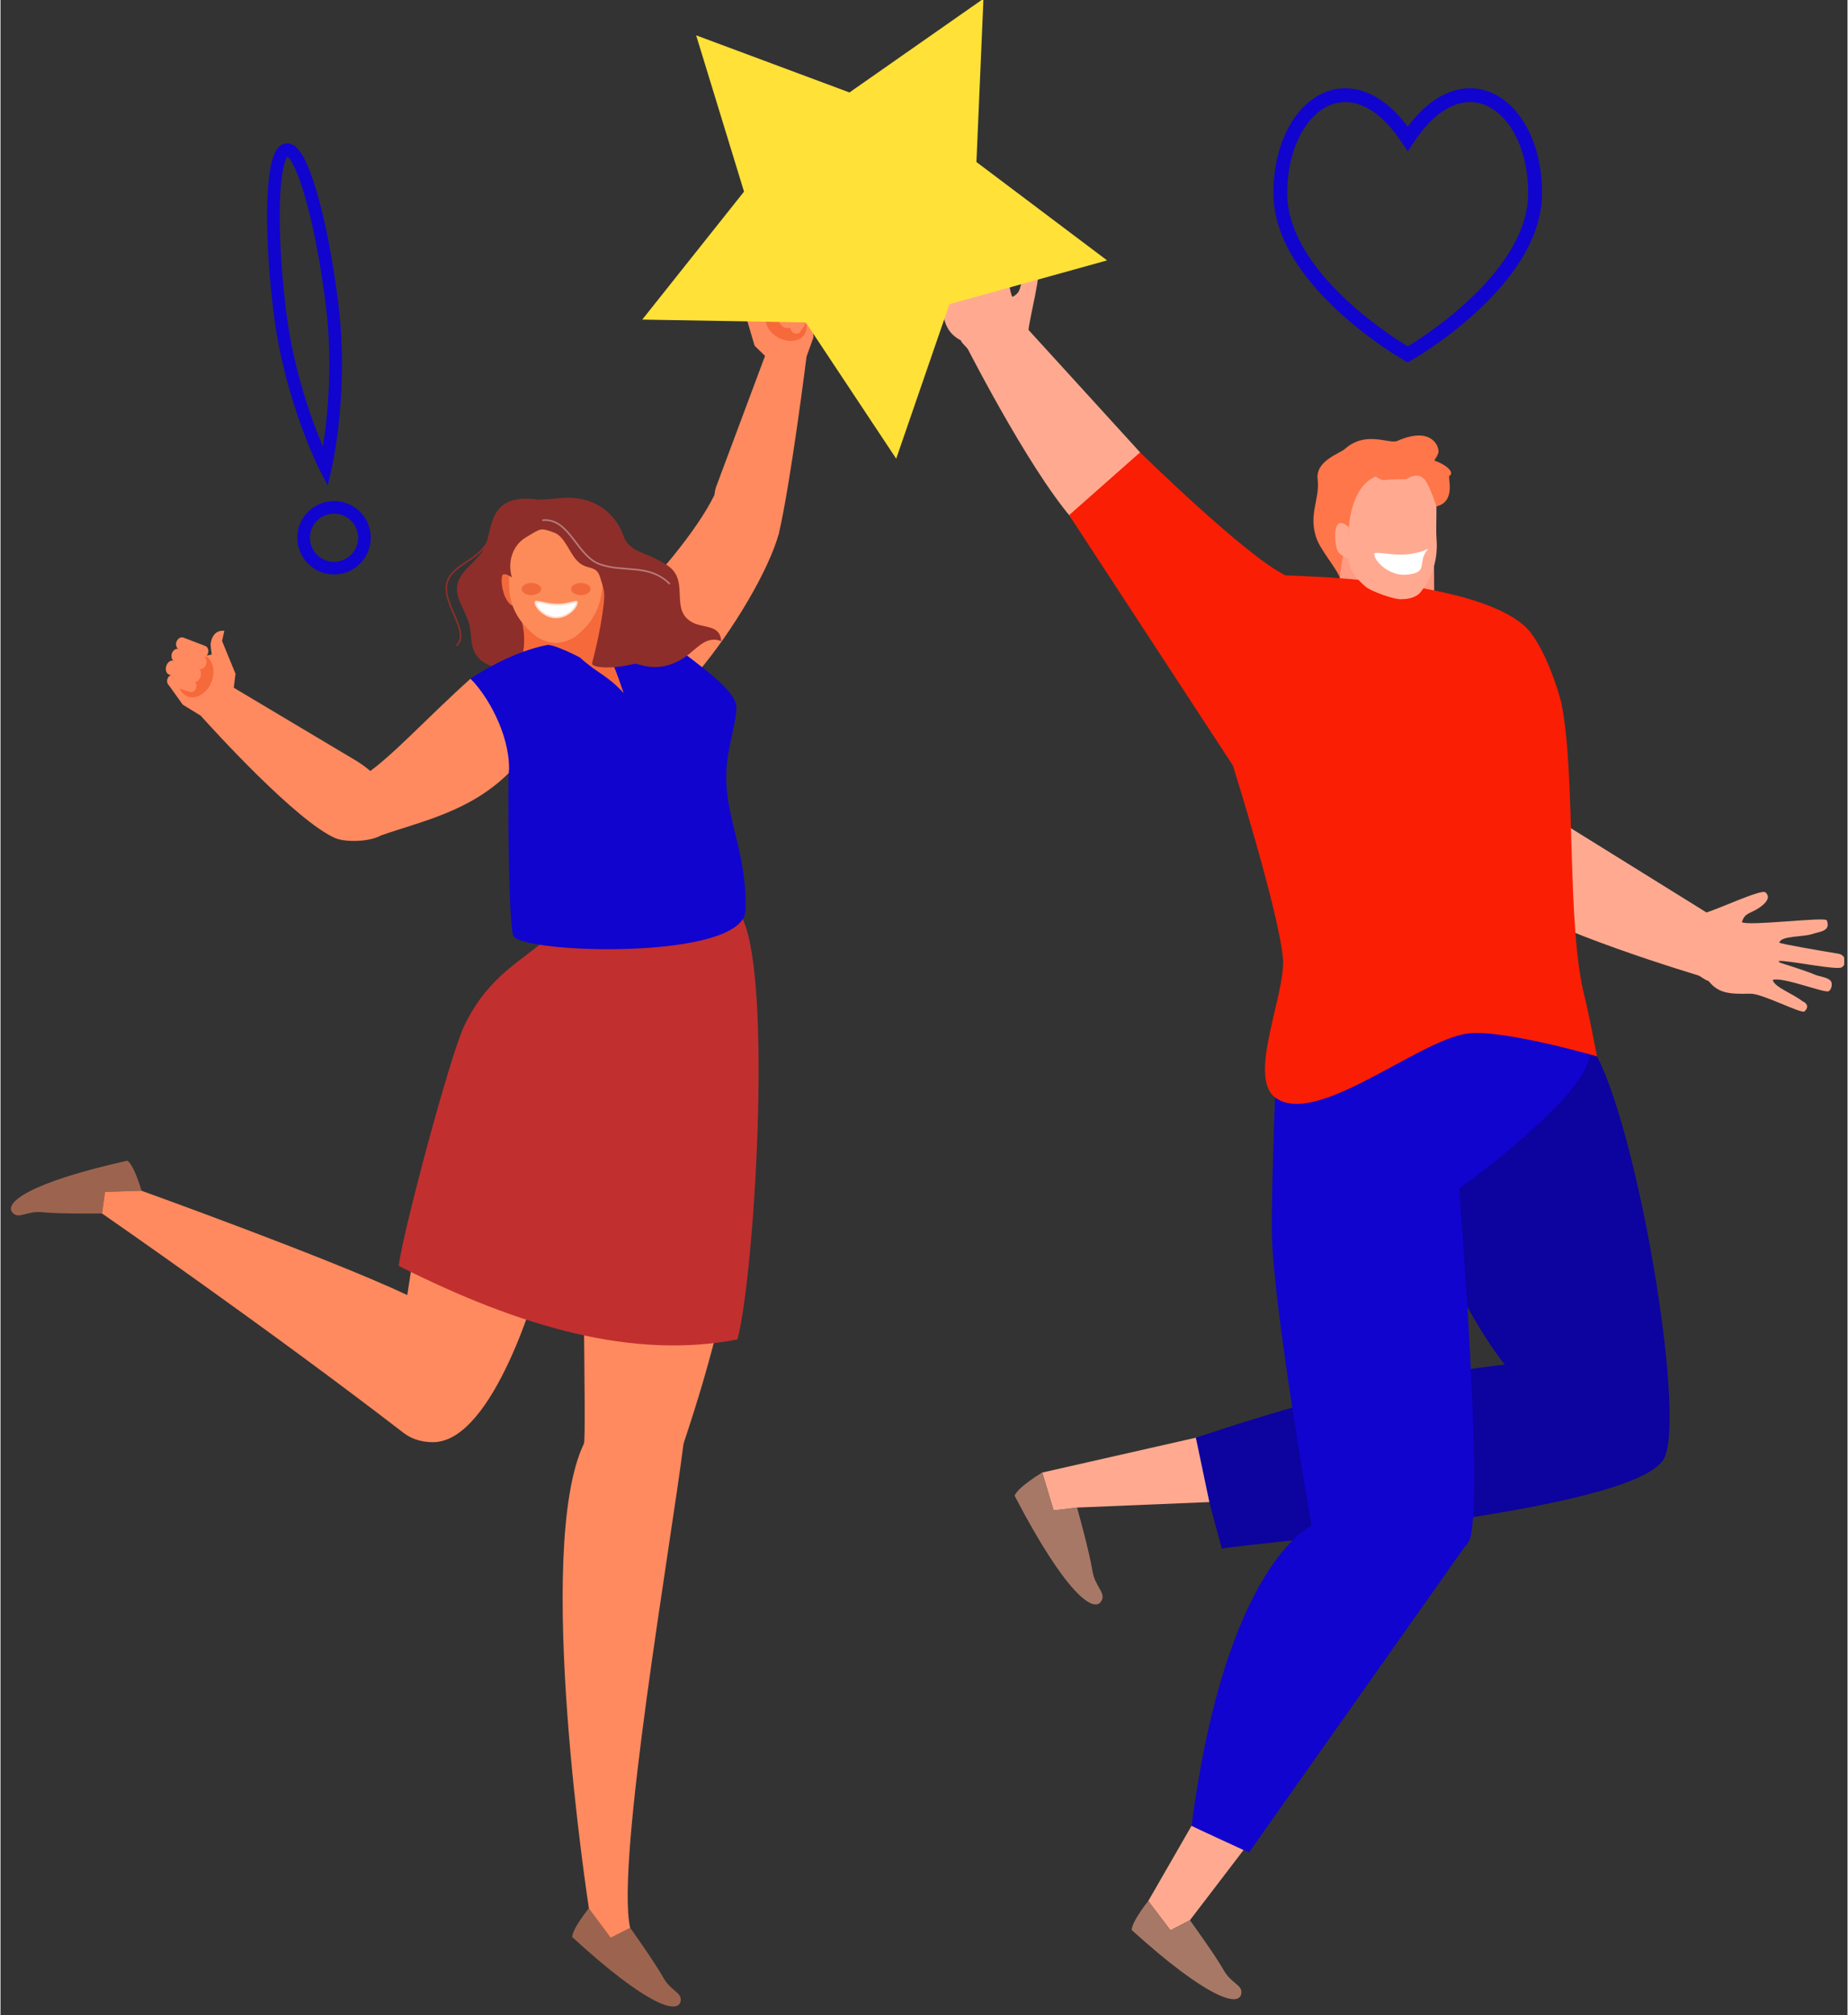
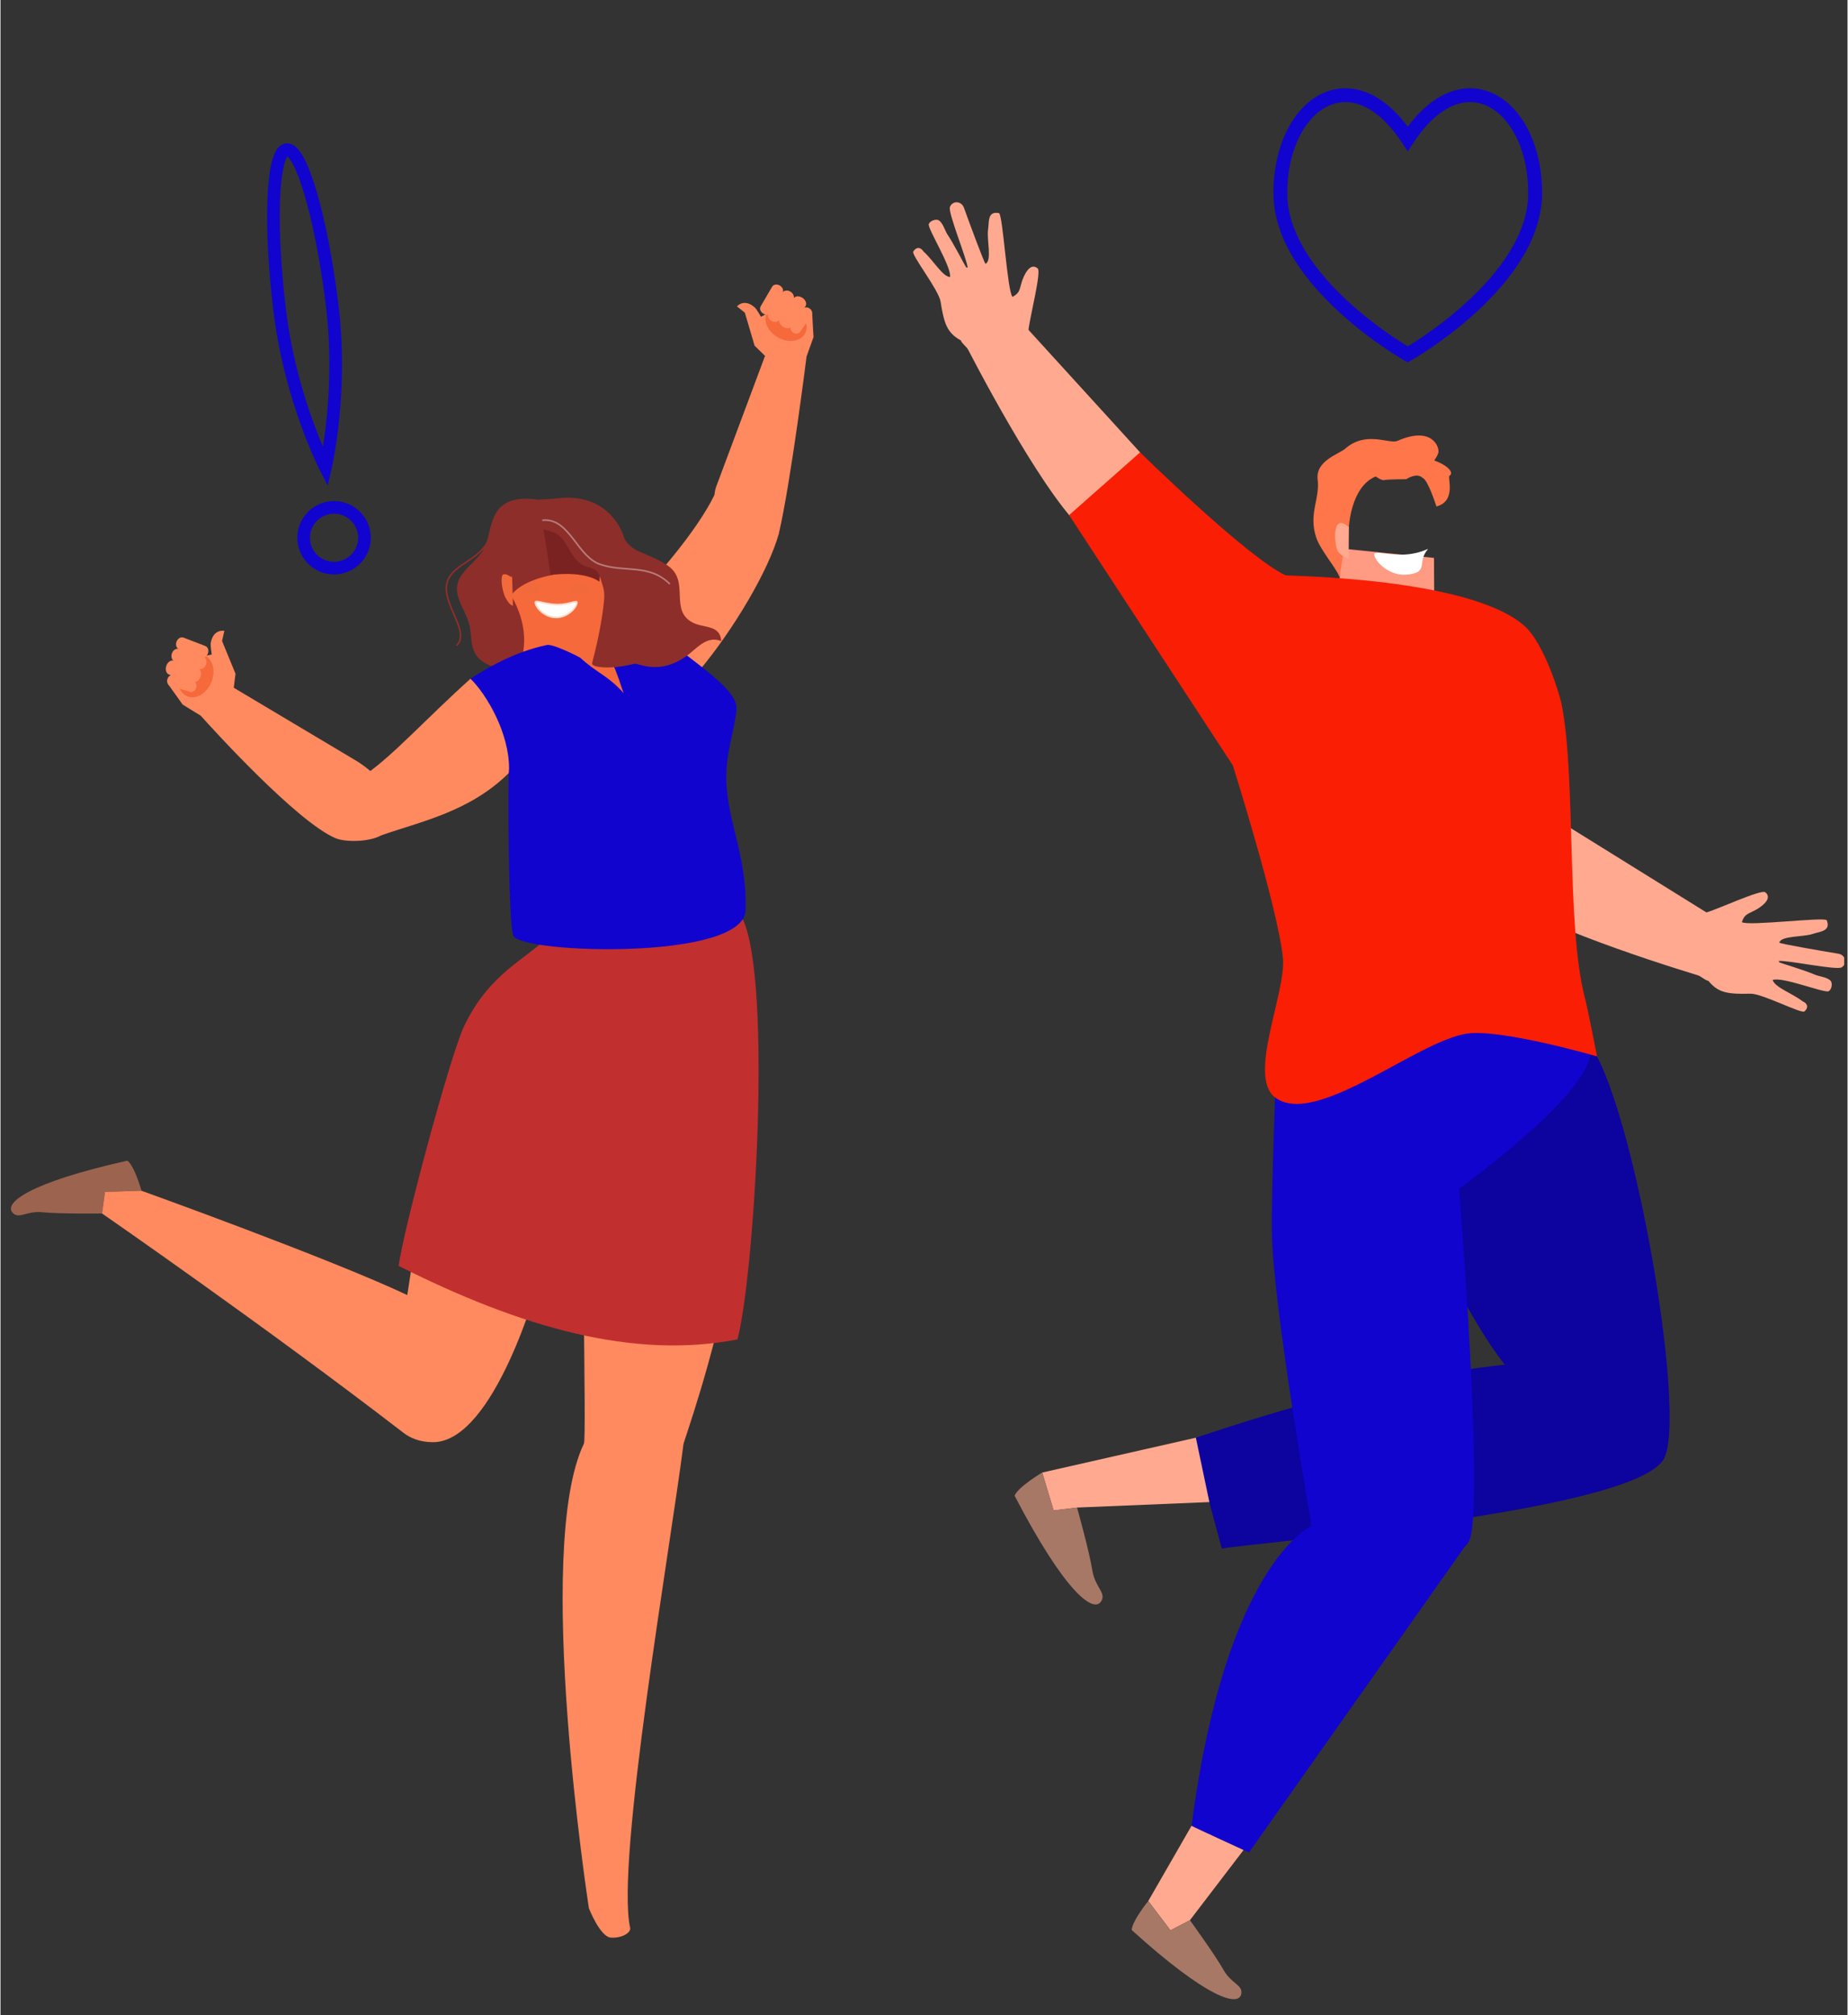
<svg xmlns="http://www.w3.org/2000/svg" width="300" zoomAndPan="magnify" viewBox="0 0 224.88 245.25" height="327" version="1.0">
  <rect x="0" y="0" width="224.88" height="245.25" fill="#333333" stroke="none" />
  <defs>
    <clipPath id="id1">
      <path d="M181.008 100.398h43.469V123.344h-43.469zm0 0" clip-rule="nonzero" style="fill: rgb(0, 0, 0);" />
    </clipPath>
    <clipPath id="id2">
      <path d="M69.516 232H83v12.215H69.516zm0 0" clip-rule="nonzero" style="fill: rgb(0, 0, 0);" />
    </clipPath>
  </defs>
  <path d="M163.039 76.578h11.539L174.535 67.902l-11.453-1.156L163.039 76.578" fill-opacity="1" fill-rule="nonzero" style="fill: rgb(255, 154, 131);" />
  <path d="M138.75 55.059l-13.586-14.906c.137-1.445 1.59-7.07 1.121-7.477C125.289 31.812 124.535 33.707 124.359 34.27 124.027 35.332 124.121 35.625 123.223 36.133 122.582 35.578 122.043 26.031 121.562 25.938 120.129 25.66 120.383 27.051 120.238 27.961 120.062 29.082 120.75 31.777 119.922 32.109 119.711 31.836 118.074 27.43 117.305 25.293 117.004 24.453 115.93 24.387 115.598 25.18 115.32 25.84 117.668 31.508 117.754 32.586 117.734 32.598 117.59 32.535 117.57 32.535 117.41 32.324 116.07 29.672 115.27 28.5 115.035 28.152 114.727 27.066 114.191 26.793c-.281-.141-1.023.047-1.168.492C112.855 27.812 115.824 32.5 115.609 33.723c-.938-.082-1.977-1.984-3.223-3.105C112.008 30.035 111.473 30.047 111.133 30.621 110.887 31.039 114.23 35.289 114.453 36.688c.426 2.676.781 3.82 2.473 4.746C117.023 41.777 117.621 42.203 117.809 42.555c2.906 5.582 11.098 20.754 15.41 23.023 6.441-.906 5.531-10.52 5.531-10.52" fill-opacity="1" fill-rule="nonzero" style="fill: rgb(255, 170, 144);" />
  <g clip-path="url(#id1)">
    <path d="M190.566 100.41l17.141 10.645c1.395-.398 6.672-2.844 7.16-2.457C215.895 109.418 214.168 110.504 213.645 110.777 212.656 111.297 212.355 111.258 212.016 112.23 212.68 112.762 222.176 111.562 222.355 112.012 222.891 113.371 221.473 113.375 220.605 113.68c-1.074.375-3.852.188-4.031 1.062.309.16 4.941.969 7.188 1.336.883.141 1.141 1.188.418 1.656C223.582 118.129 217.574 116.848 216.5 116.961 216.492 116.977 216.582 117.109 216.582 117.129 216.82 117.25 219.676 118.086 220.973 118.656 221.359 118.828 222.484 118.934 222.852 119.41 223.043 119.66 222.992 120.422 222.578 120.645 222.086 120.902 216.934 118.84 215.77 119.273c.25.902 2.312 1.582 3.641 2.598C220.055 122.141 220.141 122.668 219.637 123.105 219.266 123.422 214.48 120.91 213.062 120.945 210.348 121.012 209.156 120.871 207.941 119.379 207.582 119.344 207.055 118.832 206.676 118.711c-6.023-1.84-22.449-7.133-25.469-10.957-.273-6.492 9.359-7.344 9.359-7.344" fill-opacity="1" fill-rule="nonzero" style="fill: rgb(255, 170, 144);" />
  </g>
  <path d="M192.613 126.156C192.461 125.137 174.91 128.977 171.355 139.977c1.902 10.711 8.52 22.027 11.797 26.121 11.527 6.242 15.637 13.465 19.242 11.652 3.352-4.547-4.191-47.422-9.781-51.594" fill-opacity="1" fill-rule="nonzero" style="fill: rgb(13, 3, 158);" />
  <path d="M186.031 165.816c-16.309 1.418-30.207 5.766-40.492 9.168C145 175.164 148.703 188.484 148.703 188.484c4.594-.828 49.316-4.348 53.691-10.734C203.566 176.043 202.074 165.953 186.031 165.816" fill-opacity="1" fill-rule="nonzero" style="fill: rgb(13, 3, 158);" />
  <path d="M131.074 183.488 128.223 183.84l-1.391-4.613 18.707-4.242 1.645 7.836L131.074 183.488" fill-opacity="1" fill-rule="nonzero" style="fill: rgb(255, 170, 144);" />
  <path d="M132.938 191.145c.328 2.051 1.688 2.68 1.102 3.711C133.129 196.441 129.648 193.91 123.469 182.043c.441-1.09 3.363-2.816 3.363-2.816l1.391 4.613L131.074 183.488s1.484 5.289 1.863 7.656" fill-opacity="1" fill-rule="nonzero" style="fill: rgb(168, 120, 103);" />
  <path d="M151.355 225.16l-6.539 8.555-2.367 1.227-2.703-3.566 5.273-9.164 6.336 2.949" fill-opacity="1" fill-rule="nonzero" style="fill: rgb(255, 170, 144);" />
  <path d="M148.918 239.781c.949 1.676 2.336 1.785 2.156 2.871C150.801 244.332 146.945 243.25 137.73 234.91c.031-1.09 2.016-3.535 2.016-3.535l2.703 3.566 2.367-1.227s3.004 4.129 4.102 6.066" fill-opacity="1" fill-rule="nonzero" style="fill: rgb(168, 120, 103);" />
  <path d="M192.613 126.156c-11.816-7.879-37.43 7.414-37.43 7.414s-.469 12.41-.391 16.57C154.957 159.113 159.625 185.711 159.625 185.711s-10.43 4.508-14.605 36.5c.285.199 6.992 3.25 6.992 3.25l26.273-37.219C178.512 188.047 178.691 187.82 178.812 187.547c1.895-4.246-1.219-42.871-1.219-42.871s20.664-14.758 15.02-18.52" fill-opacity="1" fill-rule="nonzero" style="fill: rgb(17, 4, 206);" />
  <path d="M192.906 121.445c-2.297-8.684-1.055-27.02-2.855-35.82-.262-1.281-2.141-7.312-4.469-9.41-6.613-5.957-28.93-6.098-29.137-6.195C151.668 67.746 138.75 55.059 138.75 55.059l-8.641 7.637L150.039 93.156s5.496 17.398 6.098 23.418c.422 4.234-4.348 14.422-.953 16.996 4.895 3.719 17.254-6.855 23.336-7.762 4.168-.625 15.863 2.77 15.863 2.77s-1.133-5.832-1.477-7.133" fill-opacity="1" fill-rule="nonzero" style="fill: rgb(250, 30, 4);" />
-   <path d="M164.082 65.656C164.246 63.465 163.758 59.973 164.664 58.52c1.059-1.688 3.07-1.844 4.801-1.844 1.727.0 3.738.156 4.797 1.844C175.168 59.973 174.68 63.465 174.848 65.656 175.059 68.453 174.062 70.734 172.746 72.25 172.141 72.758 171.457 72.91 170.664 72.922 169.875 73.07 166.859 71.957 166.258 71.445c-2.055-1.73-2.391-2.992-2.176-5.789" fill-opacity="1" fill-rule="nonzero" style="fill: rgb(255, 170, 144);" />
  <path d="M160.367 58.332C160.094 56.082 163 55.242 163.711 54.621c2.578-2.262 5.359-.516 6.379-.965 4.293-1.887 5.195.879 4.957 1.512C174.824 55.766 174.707 55.738 174.578 56.055 176.285 56.656 177 57.59 176.422 57.895 176.137 58.047 177.305 61 174.828 61.645c0 0-1.02-3.25-1.684-3.48C172.434 57.457 171.156 58.324 171.156 58.324S168.727 58.344 168.543 58.422C168.215 58.566 167.438 57.992 167.438 57.992c-3.062 1.25-3.266 6.191-3.266 6.191s-1.148 5.242-1.105 6.195C162.828 69.344 160.738 67.051 160.195 65.43c-.969-2.891.469-4.68.172-7.098" fill-opacity="1" fill-rule="nonzero" style="fill: rgb(254, 118, 74);" />
  <path d="M164.172 64.184c-2.09-1.93-1.805 1.98-1.359 2.898C162.977 67.418 163.723 67.91 164.137 67.988L164.172 64.184" fill-opacity="1" fill-rule="nonzero" style="fill: rgb(255, 170, 144);" />
  <path d="M167.254 67.465C167.336 68.395 169.141 70.121 171.168 69.945c2.855-.246 1.242-1.457 2.578-3.047C174.012 66.582 173.227 67.305 171.199 67.48 169.172 67.656 167.211 66.984 167.254 67.465" fill-opacity="1" fill-rule="nonzero" style="fill: rgb(255, 255, 255);" />
  <path d="M59.238 74.129c0 6.895 3.758 12.484 8.398 12.484 4.637.0 8.398-5.59 8.398-12.484.0-6.898-3.762-12.488-8.398-12.488-4.641.0-8.398 5.59-8.398 12.488" fill-opacity="1" fill-rule="nonzero" style="fill: rgb(122, 34, 34);" />
  <path d="M65.453 60.816c-5.883-.844-5.531 3.145-6.352 5.441C58.254 68.625 54.961 69.598 55.676 72.48c.312 1.258 1.125 2.344 1.422 3.621C57.375 77.281 57.184 78.66 57.906 79.711c1.648 2.402 6.23 1.828 8.816 1.949C69.52 81.789 65.453 60.816 65.453 60.816" fill-opacity="1" fill-rule="nonzero" style="fill: rgb(141, 46, 42);" />
  <path d="M55.445 78.508c.344-.312.469-.695.469-1.129C55.918 76.598 55.488 75.688 55.207 75.02 54.688 73.785 54.18 72.684 54.18 71.633 54.176 70.703 54.594 69.824 55.723 68.98c1.176-.875 2.355-1.418 3.211-2.613.609-.844.879-1.918 1.652-2.719L60.727 63.785C59.996 64.531 59.73 65.594 59.094 66.48 58.199 67.727 56.992 68.277 55.84 69.137 54.746 69.961 54.379 70.766 54.379 71.633 54.375 72.621 54.867 73.703 55.387 74.941 55.668 75.609 56.109 76.531 56.113 77.379 56.113 77.848 55.969 78.305 55.574 78.652L55.445 78.508" fill-opacity="1" fill-rule="nonzero" style="fill: rgb(141, 46, 42);" />
  <path d="M71.641 232.262S73 235.727 74.297 235.828C75.598 235.93 76.801 235.254 76.66 234.629c-1.781-7.945 4.965-46.715 6.492-58.84.062-.488 3.48-9.598 6.055-22.578 3.027-15.262-18.355-10.738-18.188 5.758C71.109 168.129 71.203 175.355 71.035 175.703 64.867 188.516 71.641 232.262 71.641 232.262" fill-opacity="1" fill-rule="nonzero" style="fill: rgb(255, 138, 95);" />
  <g clip-path="url(#id2)">
-     <path d="M80.688 240.684c.93 1.676 2.305 1.797 2.121 2.875C82.52 245.223 78.703 244.117 69.609 235.762c.039-1.086 2.031-3.5 2.031-3.5l2.656 3.566 2.363-1.199S79.613 238.75 80.688 240.684" fill-opacity="1" fill-rule="nonzero" style="fill: rgb(156, 100, 79);" />
-   </g>
+     </g>
  <path d="M5.082 147.543C3.176 147.352 2.293 148.41 1.512 147.645c-1.203-1.188 1.883-3.688 13.941-6.379C16.32 141.914 17.172 144.93 17.172 144.93L12.723 145.07l-.359 2.625S7.289 147.762 5.082 147.543" fill-opacity="1" fill-rule="nonzero" style="fill: rgb(156, 100, 79);" />
  <path d="M50.23 153.066 49.527 157.625c-9.367-4.43-32.355-12.695-32.355-12.695L12.723 145.07l-.359 2.625s19.961 13.801 36.684 26.684C49.867 175.016 51.035 175.531 52.66 175.531c7.516.0 12.879-19.629 12.879-19.629l-15.309-2.836" fill-opacity="1" fill-rule="nonzero" style="fill: rgb(255, 138, 95);" />
  <path d="M90.395 111.914C93.965 119.691 91.801 155.191 89.727 163.027c-12.59 2.43-26.184-1.367-41.246-8.949C48.977 149.977 54.719 128.547 56.426 124.941c3.066-6.473 7.461-8.109 10.375-11.02l23.594-2.008" fill-opacity="1" fill-rule="nonzero" style="fill: rgb(194, 47, 47);" />
  <path d="M62.176 72.477C62.984 71.262 65.129 70.332 67.379 69.938 69.648 69.691 71.965 69.988 73.082 70.926c0 5.797 7.125 8.711 7.125 8.711s-1.406 6.043-6.246 6.73c-4.836.688-12.48-2.613-12.48-2.613S66.105 79.309 62.176 72.477" fill-opacity="1" fill-rule="nonzero" style="fill: rgb(246, 105, 59);" />
  <path d="M61.988 93.992c-4.812 4.805-10.703 5.953-15.656 7.688.0-2.031-1.816-6.48-1.793-7.484 3.359-2.352 7.293-6.742 12.691-11.59.0.0 5.348 4.473 4.758 11.387" fill-opacity="1" fill-rule="nonzero" style="fill: rgb(255, 138, 95);" />
  <path d="M43.207 92.531 28.402 83.707 28.613 82.004l-1.637-3.988L27.254 76.781S25.895 76.496 25.594 78.289C25.547 78.578 25.723 79.664 25.723 79.664L23.188 80.156l-2.727 3.195 1.719 2.406 2.203 1.355C25.957 88.867 36.02 99.934 40.75 102.004 42.172 102.625 45.977 102.453 46.898 101.207c3.434-4.625-3.691-8.676-3.691-8.676" fill-opacity="1" fill-rule="nonzero" style="fill: rgb(255, 138, 95);" />
  <path d="M21.832 81.477C21.281 82.867 21.699 84.34 22.762 84.758 23.824 85.18 25.137 84.391 25.688 83S25.824 80.141 24.762 79.719c-1.066-.422-2.375.367-2.93 1.758" fill-opacity="1" fill-rule="nonzero" style="fill: rgb(246, 105, 59);" />
  <path d="M20.855 79.566C20.727 79.996 20.902 80.43 21.254 80.535L24.168 81.418C24.52 81.523 24.91 81.262 25.039 80.832 25.168 80.406 24.988 79.973 24.641 79.867L21.727 78.984C21.375 78.875 20.984 79.137 20.855 79.566" fill-opacity="1" fill-rule="nonzero" style="fill: rgb(255, 138, 95);" />
  <path d="M21.434 78.094C21.281 78.484 21.422 78.898 21.738 79.023l2.656 1.02C24.715 80.164 25.094 79.945 25.246 79.555 25.395 79.164 25.258 78.75 24.938 78.625l-2.656-1.02C21.965 77.484 21.582 77.703 21.434 78.094" fill-opacity="1" fill-rule="nonzero" style="fill: rgb(255, 138, 95);" />
  <path d="M20.18 81.074C20.035 81.547 20.203 82.012 20.559 82.117L23.469 83C23.82 83.105 24.219 82.812 24.363 82.34 24.504 81.871 24.336 81.402 23.984 81.297L21.07 80.414C20.719 80.309 20.32 80.605 20.18 81.074" fill-opacity="1" fill-rule="nonzero" style="fill: rgb(255, 138, 95);" />
  <path d="M20.32 82.656C20.211 83.016 20.359 83.379 20.656 83.469L23.094 84.207C23.391 84.297 23.715 84.078 23.824 83.715 23.934 83.359 23.785 82.996 23.492 82.906L21.051 82.168C20.758 82.078 20.43 82.297 20.32 82.656" fill-opacity="1" fill-rule="nonzero" style="fill: rgb(255, 138, 95);" />
  <path d="M84.949 81.77c4.285-5.074 8.613-12.414 9.816-16.828-2.035.0-6.828-4.727-7.836-4.703-2.23 4.543-7.402 10.539-12.164 15.293.0.0 3.262 6.828 10.184 6.238" fill-opacity="1" fill-rule="nonzero" style="fill: rgb(255, 138, 95);" />
  <path d="M98.824 38.156 94.809 37.387l-2.223 1.168S92.059 37.617 91.848 37.434c-1.32-1.184-2.176-.141-2.176-.141L90.629 38.062l1.188 4.023 1.27 1.23-5.953 15.93s-1.574 3.945 3.852 5.371C92.441 65 94.547 65.867 94.766 64.941c1.457-6.238 3.375-21.551 3.375-21.551L98.988 41.027 98.824 38.156" fill-opacity="1" fill-rule="nonzero" style="fill: rgb(255, 138, 95);" />
  <path d="M96.645 37.566C97.91 38.289 98.488 39.656 97.938 40.621S95.91 41.785 94.645 41.062c-1.266-.719-1.844-2.086-1.293-3.055C93.902 37.043 95.375 36.844 96.645 37.566" fill-opacity="1" fill-rule="nonzero" style="fill: rgb(246, 105, 59);" />
  <path d="M96.223 35.523C96.582 35.77 96.711 36.207 96.512 36.5l-1.676 2.441C94.633 39.234 94.18 39.273 93.816 39.023 93.457 38.777 93.328 38.34 93.531 38.047l1.676-2.441C95.406 35.316 95.863 35.277 96.223 35.523" fill-opacity="1" fill-rule="nonzero" style="fill: rgb(255, 138, 95);" />
  <path d="M94.887 34.754C95.238 34.957 95.387 35.359 95.219 35.645L93.824 38.031C93.656 38.32 93.234 38.383 92.883 38.18 92.531 37.977 92.383 37.574 92.551 37.289l1.395-2.387C94.113 34.613 94.535 34.551 94.887 34.754" fill-opacity="1" fill-rule="nonzero" style="fill: rgb(255, 138, 95);" />
  <path d="M97.652 36.258C98.047 36.527 98.207 36.98 98.004 37.277l-1.676 2.438C96.129 40.008 95.645 40.027 95.25 39.758 94.855 39.488 94.699 39.031 94.898 38.738l1.676-2.441C96.777 36.004 97.258 35.984 97.652 36.258" fill-opacity="1" fill-rule="nonzero" style="fill: rgb(255, 138, 95);" />
  <path d="M98.508 37.543C98.812 37.75 98.918 38.117 98.75 38.363L97.348 40.406C97.18 40.652 96.797 40.684 96.496 40.477 96.195 40.27 96.086 39.902 96.254 39.656l1.402-2.043C97.828 37.367 98.207 37.336 98.508 37.543" fill-opacity="1" fill-rule="nonzero" style="fill: rgb(255, 138, 95);" />
  <path d="M76.766 73.883C75.52 74.723 73.348 77.949 73.332 77.934c1.16 2.648 1.625 3.672 2.535 6.426-1.887-2.129-3.273-2.449-5.293-4.316C70.578 80.016 67.277 78.336 66.539 78.504 62.52 79.32 58.961 81.477 57.23 82.605c2 1.996 4.691 6.586 4.691 10.934C61.742 94.805 61.824 112.746 62.453 113.922c1.152 2.156 28.059 3.02 28.258-3.121C90.945 103.465 87.871 99.074 88.43 93.066c.219-2.359 1.172-5.344 1.172-6.945.0-3.023-9.078-7.73-12.836-12.238" fill-opacity="1" fill-rule="nonzero" style="fill: rgb(17, 4, 206);" />
  <path d="M62.293 70.195C60.422 68.574 61.027 71.859 61.469 72.715 61.629 73.031 61.984 73.648 62.395 73.723L62.293 70.195" fill-opacity="1" fill-rule="nonzero" style="fill: rgb(242, 106, 59);" />
  <path d="M72.953 70.195C74.82 68.574 74.219 71.859 73.777 72.715 73.617 73.031 73.199 73.711 72.789 73.785L72.953 70.195" fill-opacity="1" fill-rule="nonzero" style="fill: rgb(242, 106, 59);" />
-   <path d="M61.922 71.059C61.922 68.91 61.805 65.496 62.73 64.074c1.078-1.652 3.129-1.805 4.891-1.805 1.766.0 3.816.152 4.891 1.805C73.441 65.496 73.469 68.914 73.32 71.059 73.137 73.797 72.215 75.676 70.125 77.375 69.508 77.875 68.43 78.246 67.621 78.258 66.816 78.246 65.738 77.875 65.121 77.375c-2.09-1.699-3.199-3.578-3.199-6.316" fill-opacity="1" fill-rule="nonzero" style="fill: rgb(252, 139, 89);" />
  <path d="M65.125 73.312c0 .613 1.133 1.84 2.527 1.84 1.398.0 2.527-1.227 2.527-1.84C70.18 73.043 69.215 73.582 67.82 73.582 66.426 73.582 65.125 73 65.125 73.312" fill-opacity="1" fill-rule="nonzero" style="fill: rgb(255, 255, 255);" />
  <path d="M69.375 74.387C69.809 74.031 70.07 73.59 70.082 73.336c-.004.0-.012.0-.016.0C69.953 73.332 69.66 73.418 69.273 73.508 68.883 73.594 68.387 73.684 67.82 73.684 66.707 73.68 65.641 73.316 65.289 73.32 65.266 73.32 65.246 73.32 65.23 73.324H65.227C65.227 73.578 65.492 74.027 65.93 74.387 66.371 74.762 66.984 75.055 67.652 75.055 68.32 75.055 68.934 74.762 69.375 74.387zM65.805 74.539C65.332 74.141 65.031 73.676 65.027 73.312 65.023 73.254 65.066 73.18 65.121 73.156 65.176 73.129 65.23 73.125 65.289 73.121 65.723 73.129 66.738 73.484 67.82 73.484 68.367 73.484 68.848 73.398 69.23 73.312 69.617 73.23 69.887 73.141 70.066 73.141c.047.0.094.004.137.031C70.254 73.203 70.281 73.266 70.277 73.312 70.273 73.676 69.973 74.141 69.504 74.539 69.031 74.934 68.383 75.254 67.652 75.254 66.926 75.254 66.273 74.934 65.805 74.539" fill-opacity="1" fill-rule="nonzero" style="fill: rgb(254, 219, 203);" />
  <path d="M69.477 71.691C69.477 72.102 70.008 72.434 70.664 72.434S71.852 72.102 71.852 71.691 71.32 70.949 70.664 70.949 69.477 71.281 69.477 71.691" fill-opacity="1" fill-rule="nonzero" style="fill: rgb(242, 106, 59);" />
  <path d="M65.832 71.691C65.832 72.102 65.301 72.434 64.641 72.434 63.988 72.434 63.453 72.102 63.453 71.691S63.988 70.949 64.641 70.949C65.301 70.949 65.832 71.281 65.832 71.691" fill-opacity="1" fill-rule="nonzero" style="fill: rgb(242, 106, 59);" />
  <path d="M84.266 75.77C81.461 74.289 83.852 70.953 81.48 69.023 80.312 68.07 77.867 67.223 77.434 66.977 77.105 66.793 76.152 66.199 75.887 65.328 75.492 64.027 73.535 59.926 67.676 60.668 65.898 60.895 64.125 60.531 62.703 61.949 61.762 62.891 60.02 65.438 61.145 69.945 61.574 69.766 61.844 70.062 62.258 70.273 61.664 68.18 62.496 66.277 63.969 65.406 65.848 64.297 65.656 64.207 67.371 64.809c1.309.457 1.875 2.438 2.828 3.438C71.398 69.504 72.523 68.648 73.008 70.273 73.391 71.555 73.609 71.891 73.473 73.215 73.062 77.188 72.008 80.617 72.031 80.773 72.105 81.254 73.988 81.375 75.797 81.078c0 0 1.055-.199 1.477-.301C77.613 80.84 77.957 80.953 78.277 81.023 80.121 81.453 81.758 81.047 83.375 79.949 84.734 79.023 85.91 77.293 87.754 78.031 87.625 76.004 85.625 76.484 84.266 75.77" fill-opacity="1" fill-rule="nonzero" style="fill: rgb(141, 46, 42);" />
  <path d="M77.402 69.426c-1.43-.156-2.938-.125-4.457-.656-1.406-.5-2.324-1.863-3.27-3.082C68.727 64.465 67.762 63.395 66.312 63.398 66.199 63.398 66.086 63.406 65.969 63.418L65.949 63.223C66.074 63.207 66.195 63.203 66.312 63.203c1.562.0 2.57 1.141 3.52 2.363C70.781 66.797 71.691 68.121 73.012 68.582 74.488 69.102 75.977 69.074 77.422 69.23c1.449.152 2.859.5 4.145 1.789L81.426 71.156c-1.242-1.242-2.59-1.574-4.023-1.73" fill-opacity="1" fill-rule="nonzero" style="fill: rgb(184, 124, 122);" />
-   <path d="M119.68-.156 118.824 19.719l15.906 11.973-19.191 5.328-6.484 18.809L98.051 39.246 78.137 38.898 90.527 23.324 84.699 4.301l18.664 6.953L119.68-.156" fill-opacity="1" fill-rule="nonzero" style="fill: rgb(255, 225, 56);" />
  <path d="M171.336 16.891 172.043 16.43zm-7.598-4.461c-1.836.0-3.559 1.043-4.887 2.992-1.324 1.945-2.184 4.77-2.184 8.09-.016 4.371 2.793 8.574 6.066 11.891 3.262 3.316 6.93 5.727 8.379 6.617C171.195 42.07 171.27 42.117 171.336 42.156 171.402 42.117 171.477 42.07 171.559 42.02 171.973 41.766 172.566 41.387 173.281 40.898c1.43-.977 3.34-2.391 5.238-4.133 3.816-3.48 7.508-8.258 7.48-13.254C186.004 20.191 185.145 17.367 183.82 15.422c-1.332-1.949-3.055-2.992-4.887-2.992C176.871 12.426 174.406 13.77 172.043 17.355L171.336 18.426 170.629 17.355c-2.363-3.578-4.824-4.926-6.883-4.926C163.742 12.43 163.742 12.43 163.738 12.43zm7.18 31.441c-.031-.02-3.953-2.238-7.91-5.859-3.938-3.625-8.004-8.66-8.027-14.5.0-3.609.922-6.75 2.469-9.035 1.539-2.281 3.773-3.734 6.289-3.734C166.316 10.746 168.973 12.254 171.336 15.418c2.359-3.164 5.016-4.672 7.598-4.676 2.516.0 4.746 1.453 6.285 3.734 1.547 2.285 2.473 5.426 2.473 9.035-.027 5.84-4.09 10.875-8.031 14.5-3.953 3.621-7.875 5.84-7.91 5.859L171.336 44.105 170.918 43.871" fill-opacity="1" fill-rule="nonzero" style="fill: rgb(17, 4, 206);" />
  <path d="M34.824 19.211C34.68 19.496 34.52 20.004 34.395 20.668 34.137 22 34 23.969 34 26.344 34 29.57 34.25 33.559 34.777 37.848 35.66 45.098 37.934 51.25 39.254 54.359 39.309 54.016 39.367 53.637 39.422 53.223 39.734 51.02 40.039 47.914 40.039 44.324 40.039 42.117 39.922 39.73 39.621 37.254 38.75 30.125 37.332 23.953 36.02 20.871 35.605 19.875 35.16 19.211 34.93 19.031 34.902 19.074 34.863 19.133 34.824 19.211zm4.055 38.023C38.859 57.188 34.578 48.859 33.25 38.031 32.719 33.691 32.461 29.648 32.461 26.344 32.477 22.672 32.738 19.984 33.453 18.516 33.699 18.039 34.07 17.555 34.734 17.457 34.785 17.449 34.84 17.445 34.898 17.445 35.441 17.453 35.836 17.746 36.141 18.066 36.457 18.398 36.727 18.82 36.996 19.336 37.531 20.367 38.047 21.781 38.555 23.52c1.004 3.477 1.941 8.242 2.59 13.551L40.383 37.16 41.145 37.07C41.457 39.613 41.574 42.062 41.578 44.324 41.574 51.68 40.32 57.023 40.312 57.062L39.832 59.094l-.953-1.859" fill-opacity="1" fill-rule="nonzero" style="fill: rgb(17, 4, 206);" />
  <path d="M40.258 62.543C38.766 62.723 37.676 63.988 37.676 65.445 37.676 65.562 37.684 65.684 37.699 65.805 37.879 67.289 39.148 68.383 40.605 68.383 40.727 68.383 40.848 68.375 40.969 68.359 42.453 68.18 43.547 66.91 43.547 65.453 43.547 65.336 43.539 65.219 43.527 65.094H43.523C43.344 63.609 42.074 62.52 40.617 62.52 40.5 62.52 40.379 62.527 40.258 62.543zm-4.086 3.449C36.152 65.809 36.137 65.625 36.141 65.445c0-2.227 1.66-4.148 3.93-4.43C40.254 60.996 40.438 60.984 40.617 60.984c2.23.0 4.152 1.66 4.434 3.926L44.289 65 45.051 64.91C45.07 65.09 45.082 65.273 45.082 65.453c0 2.23-1.664 4.152-3.93 4.43C40.969 69.906 40.785 69.914 40.605 69.914c-2.23.0-4.152-1.66-4.434-3.922" fill-opacity="1" fill-rule="nonzero" style="fill: rgb(17, 4, 206);" />
</svg>